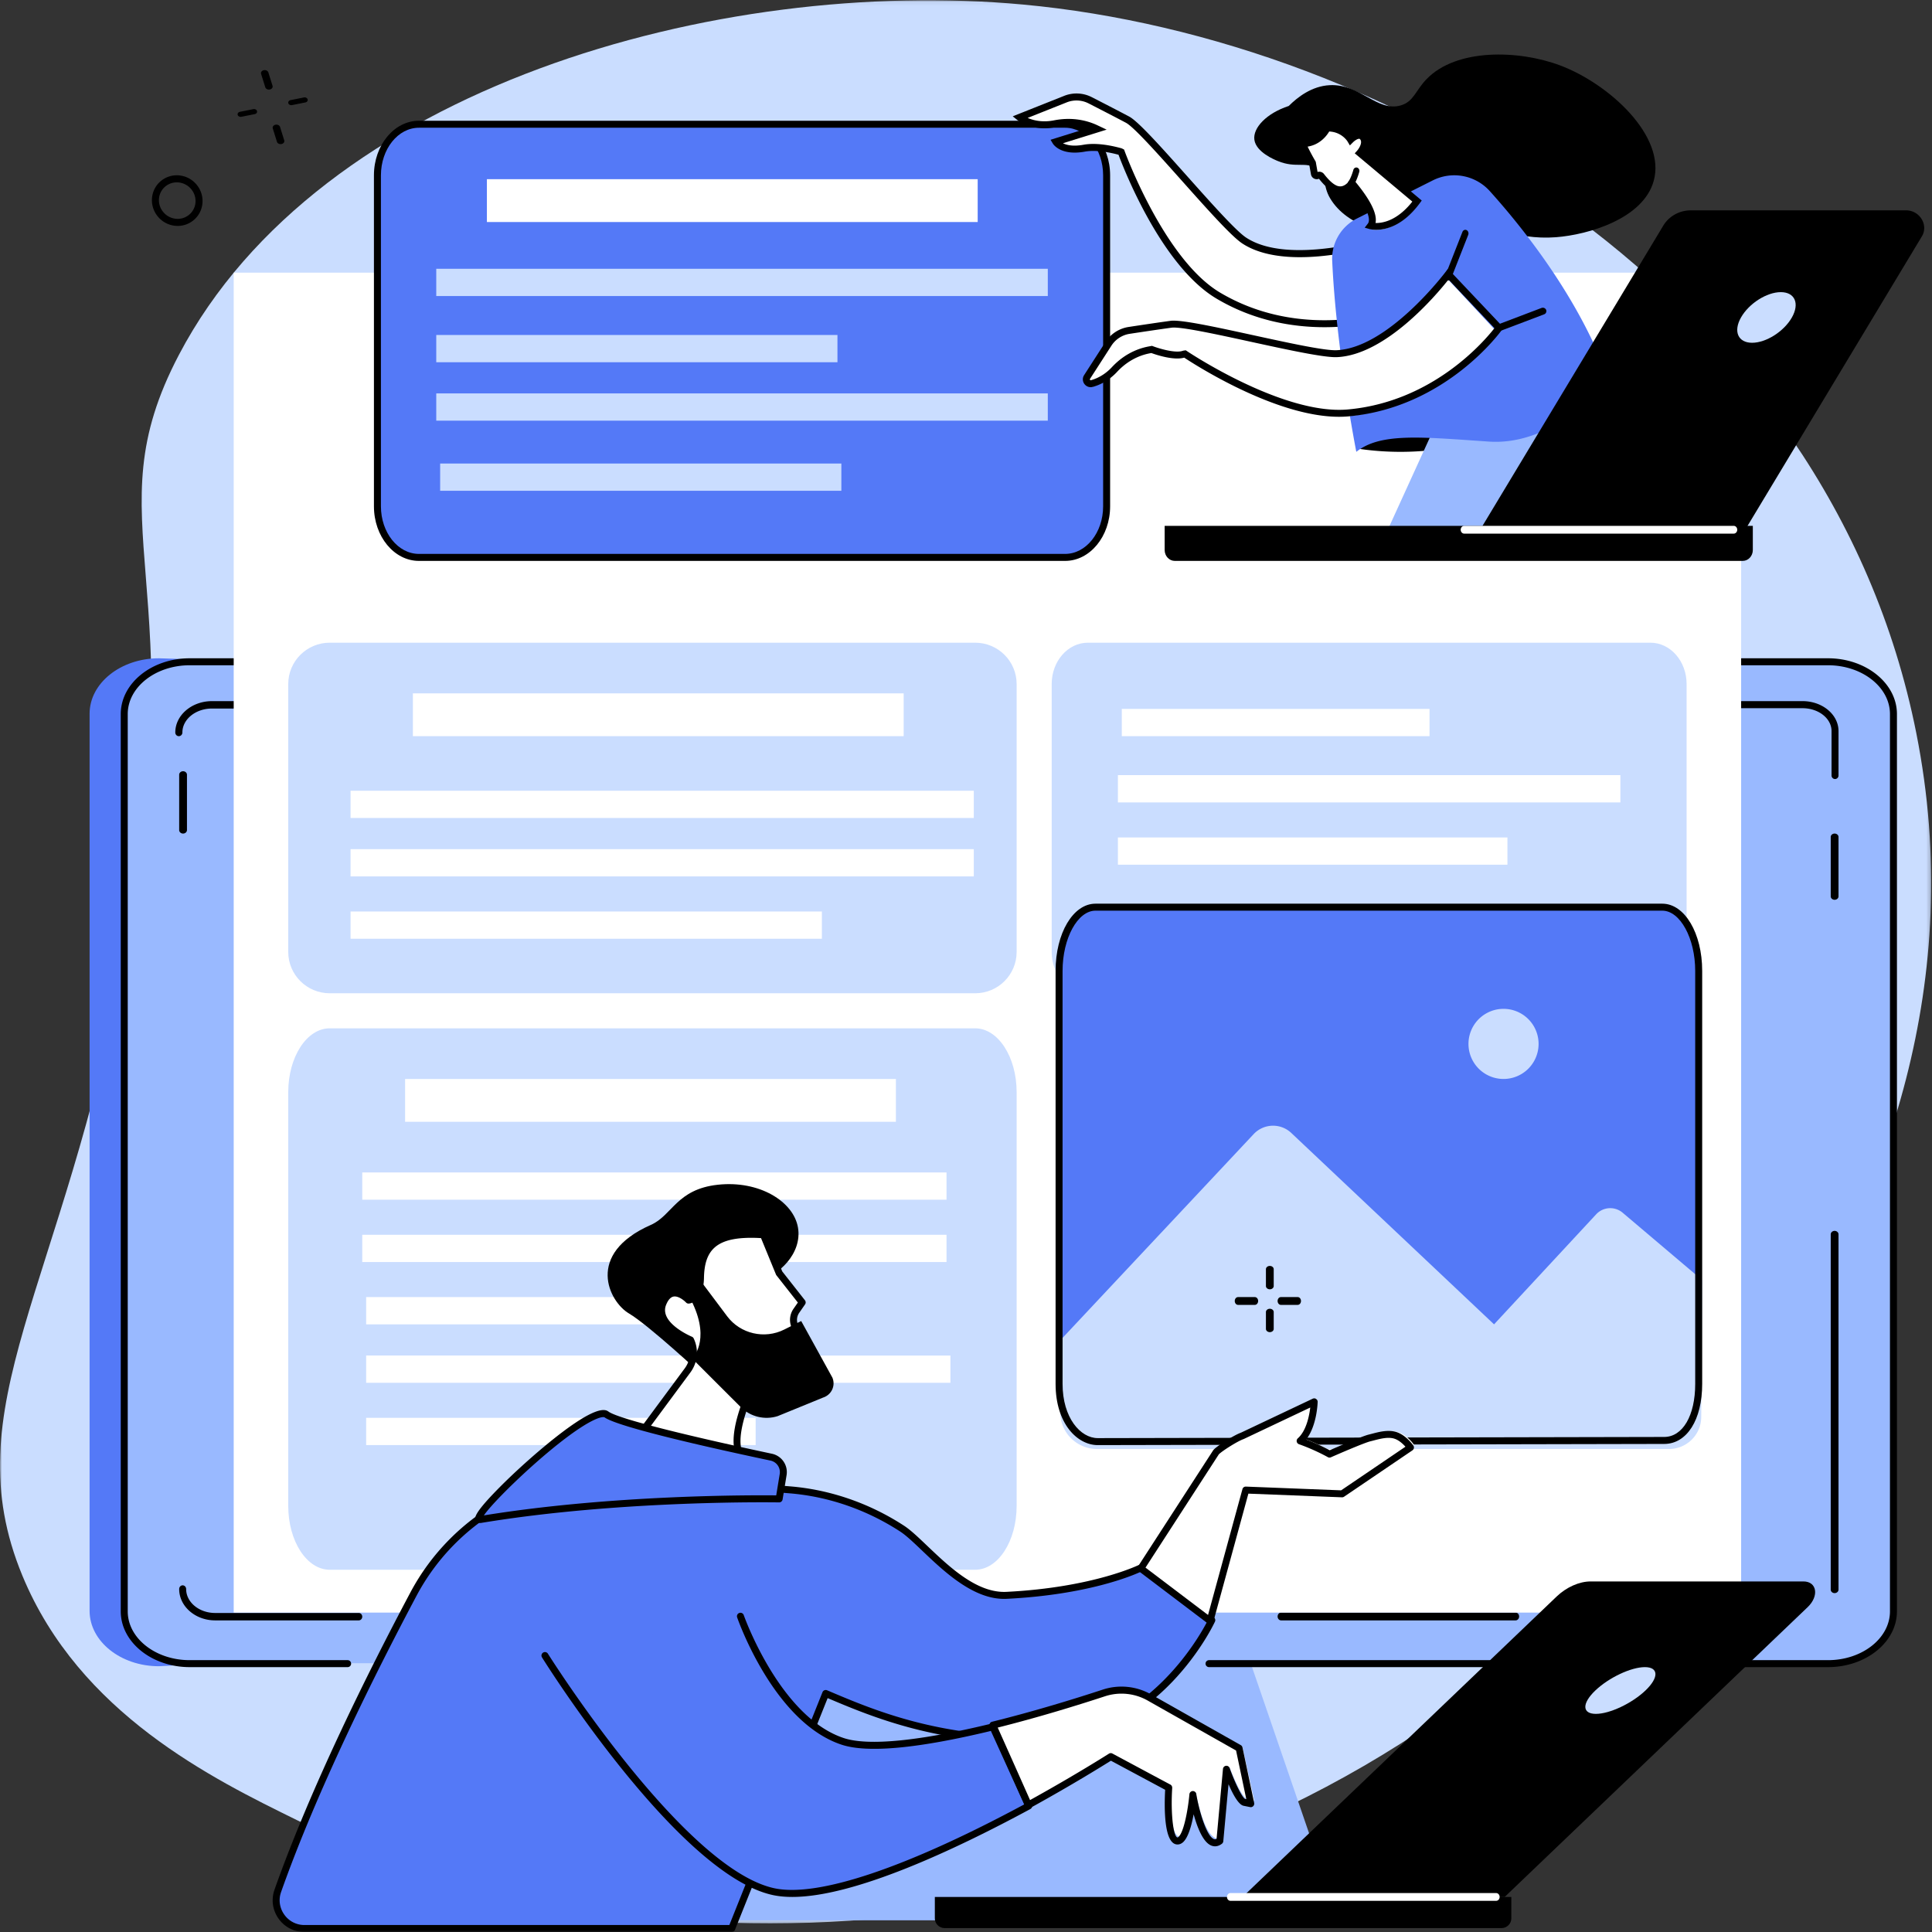
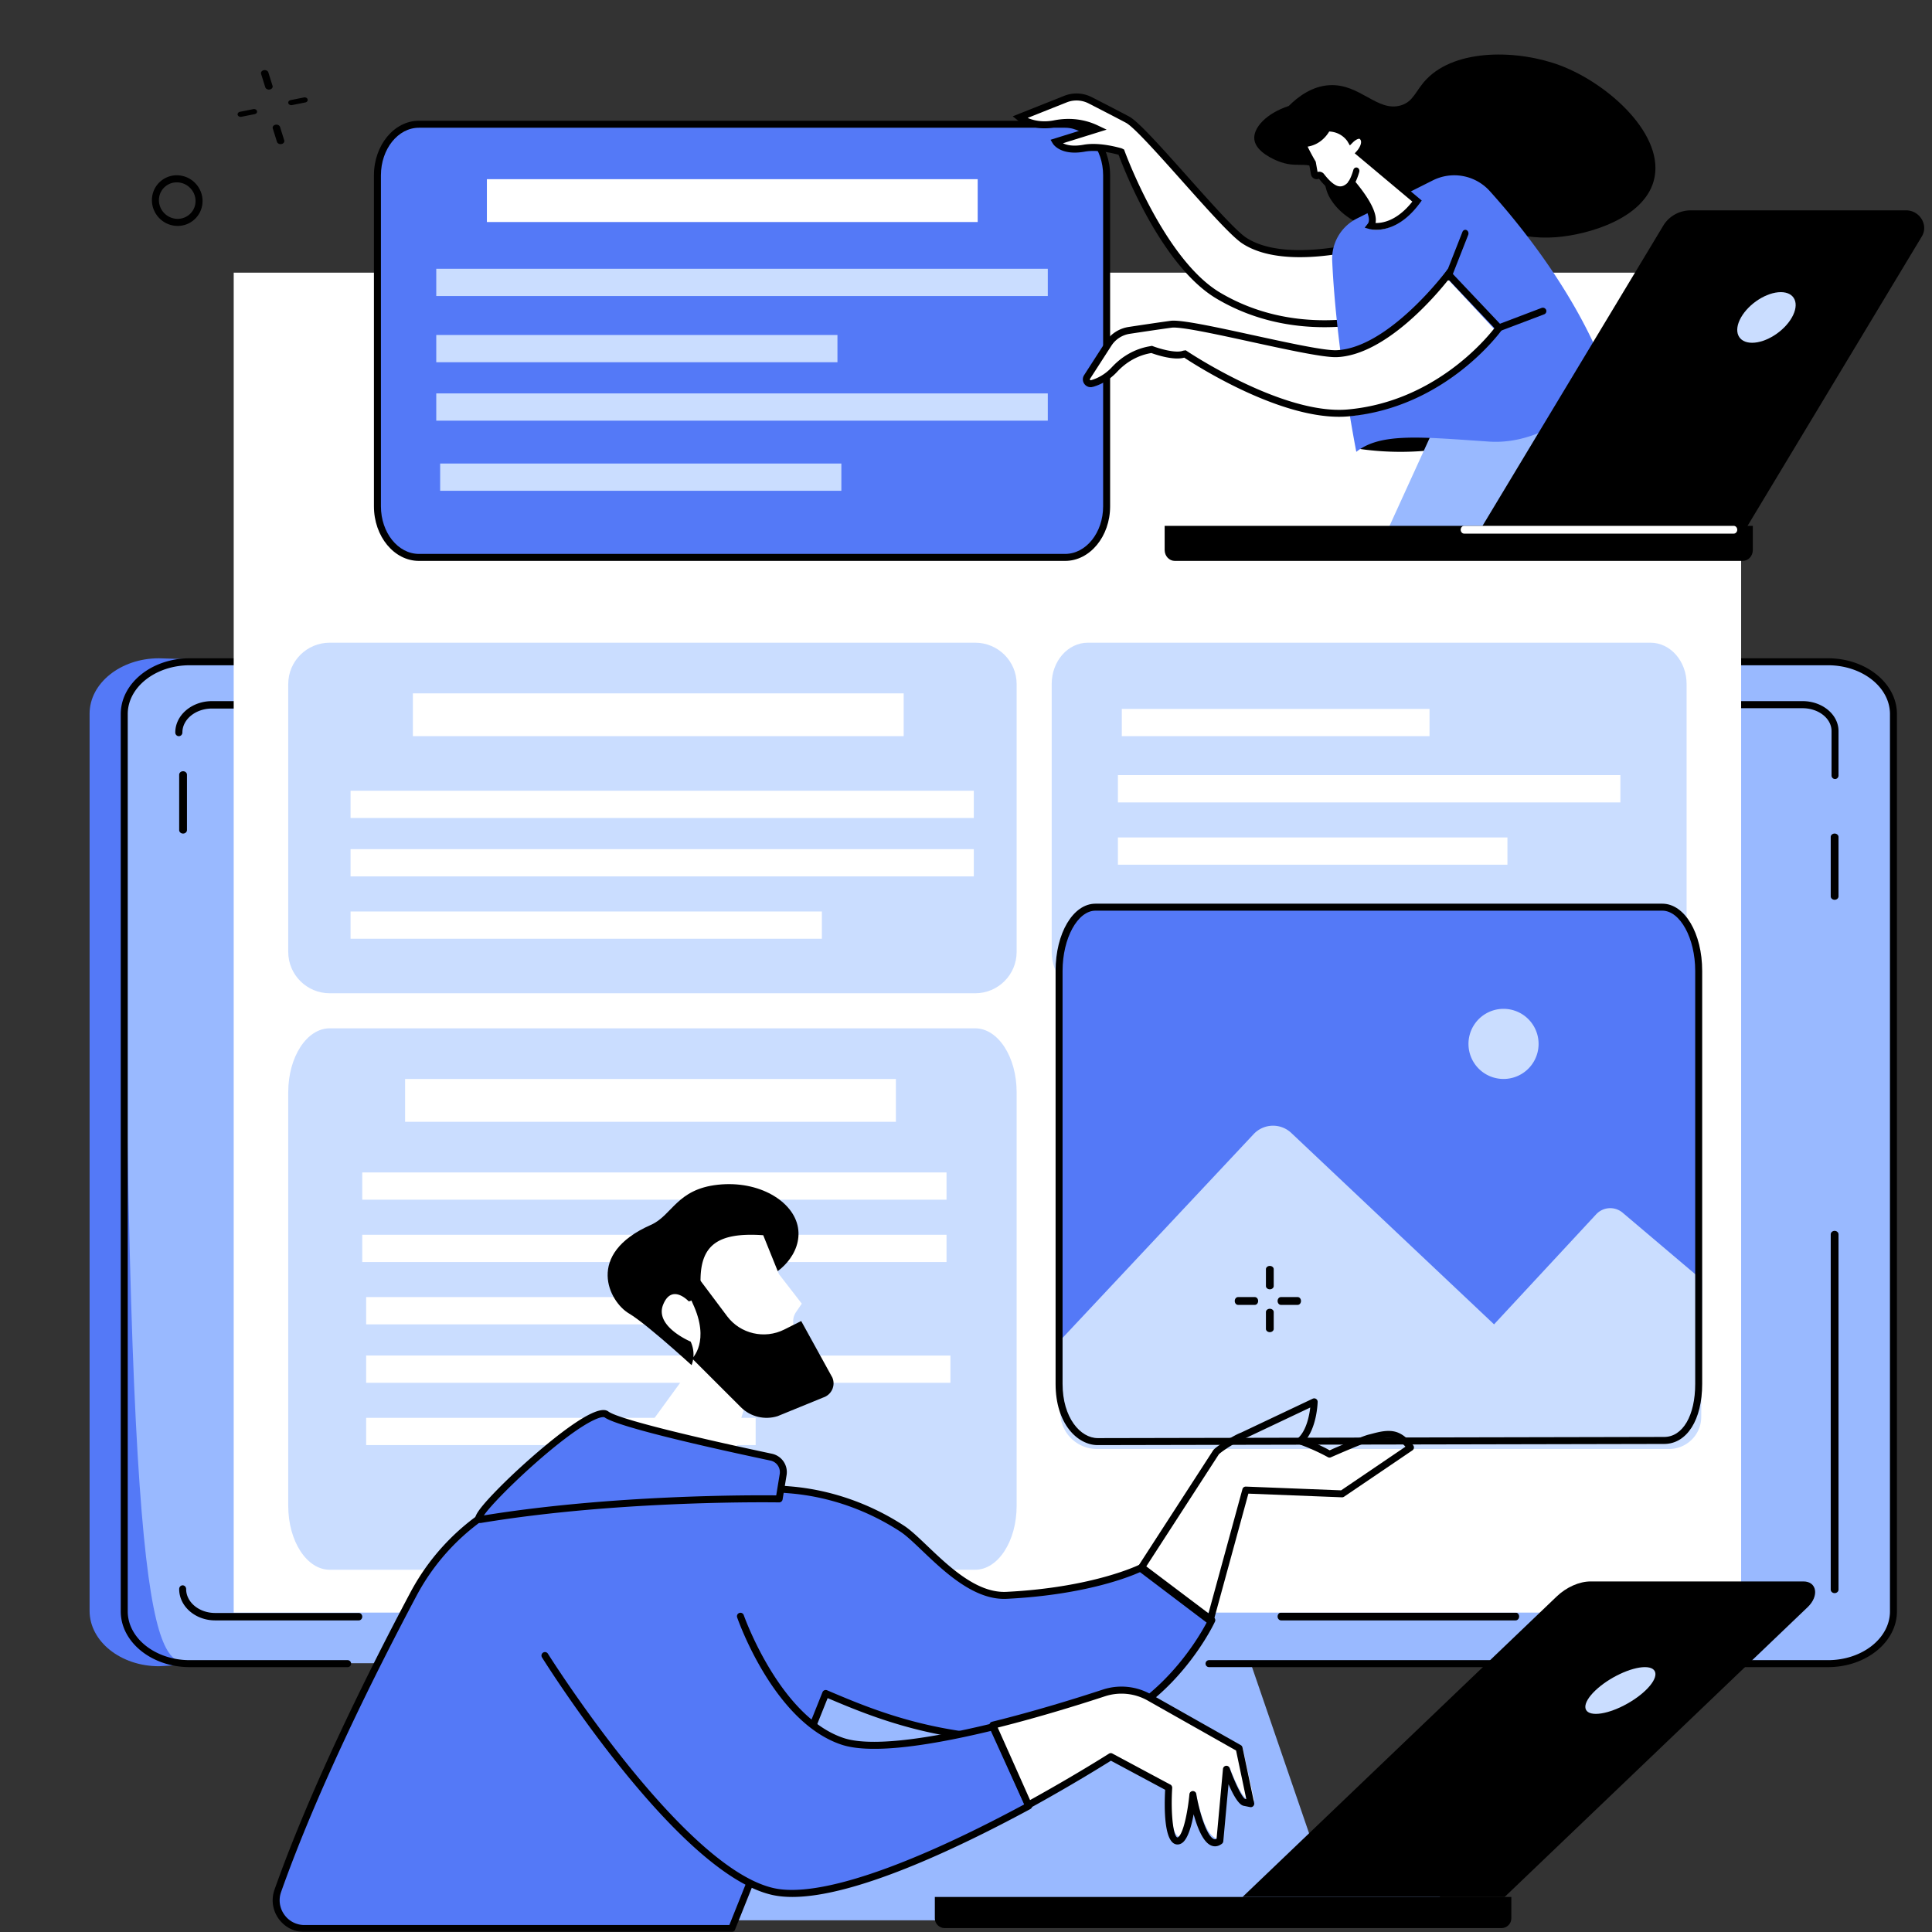
<svg xmlns="http://www.w3.org/2000/svg" xmlns:xlink="http://www.w3.org/1999/xlink" width="496" height="496">
  <rect width="100%" height="100%" fill="#333333" stroke="none" />
  <defs>
    <path id="a" d="M0 .067h495.786v493.726H0z" />
    <path id="c" d="M0 496h496V0H0z" />
  </defs>
  <g fill="none" fill-rule="evenodd">
    <mask id="b" fill="#fff">
      <use xlink:href="#a" />
    </mask>
-     <path fill="#CADDFF" d="M5.747 404.516c14.63 35.363 48.77 52.11 70.59 62.814 86.01 42.19 216.624 37.346 310.597-39.427 21.99-17.966 130.376-112.092 105.038-239.676C469.572 75.44 357.247 9.937 262.682 1.171 184.342-6.09 82.057 22.3 45.949 91.068c-22.705 43.243 4.621 57.002-13.904 155.01-16.033 84.83-44.19 115.182-26.297 158.438" mask="url(#b)" />
    <path fill="#5479F7" d="M453.534 181.738 40.801 169C30.985 169 23 175.383 23 183.23V413.54c0 7.846 7.985 14.23 17.8 14.23l149.134-8.076-19.146 55.862-20.26.128c-6.316 0-11.455 4.108-11.455 9.157 0 5.05 5.14 9.158 11.456 9.158l169.662-6.468c6.317 0-5.504-59.761-5.504-59.761S463.35 181.738 453.534 181.738" />
    <path fill="#99B9FF" d="M311.136 398H205.864L176 485h165z" />
-     <path fill="#99B9FF" d="M469.199 170H48.801C39.522 170 32 176.007 32 183.416v230.168C32 420.994 39.522 427 48.801 427h420.398c9.279 0 16.801-6.007 16.801-13.416V183.416c0-7.41-7.522-13.416-16.801-13.416M359.535 477h-201.07c-5.78 0-10.465 3.582-10.465 8s4.685 8 10.465 8h201.07c5.78 0 10.465-3.582 10.465-8s-4.685-8-10.465-8" />
+     <path fill="#99B9FF" d="M469.199 170H48.801C39.522 170 32 176.007 32 183.416C32 420.994 39.522 427 48.801 427h420.398c9.279 0 16.801-6.007 16.801-13.416V183.416c0-7.41-7.522-13.416-16.801-13.416M359.535 477h-201.07c-5.78 0-10.465 3.582-10.465 8s4.685 8 10.465 8h201.07c5.78 0 10.465-3.582 10.465-8s-4.685-8-10.465-8" />
    <path fill="#000" d="M344.1 494h-53.2c-.497 0-.9-.448-.9-1s.403-1 .9-1h53.2c.497 0 .9.448.9 1s-.403 1-.9 1M469.295 428H310.423a.896.896 0 1 1 0-1.791h158.872c8.774 0 15.912-5.622 15.912-12.532V183.323c0-6.91-7.138-12.531-15.912-12.531H48.705c-8.774 0-15.911 5.621-15.911 12.531v230.354c0 6.91 7.137 12.532 15.911 12.532h40.509a.896.896 0 1 1 0 1.791H48.705C38.942 428 31 421.574 31 413.677V183.323C31 175.426 38.942 169 48.705 169h420.59c9.763 0 17.705 6.426 17.705 14.323v230.354c0 7.897-7.942 14.323-17.705 14.323" />
    <path fill="#000" d="M471 409c-.552 0-1-.403-1-.9v-91.2c0-.497.448-.9 1-.9s1 .403 1 .9v91.2c0 .497-.448.9-1 .9M389.106 416h-60.212c-.494 0-.894-.448-.894-1s.4-1 .894-1h60.212c.494 0 .894.448.894 1s-.4 1-.894 1M92.106 416H55.223c-5.085 0-9.223-3.61-9.223-8.048 0-.526.4-.952.894-.952s.894.426.894.952c0 3.388 3.335 6.144 7.435 6.144h36.883c.494 0 .894.426.894.952s-.4.952-.894.952M47 214c-.552 0-1-.402-1-.898v-14.204c0-.496.448-.898 1-.898s1 .402 1 .898v14.204c0 .496-.448.898-1 .898M45.913 189c-.504 0-.913-.426-.913-.952 0-4.438 4.225-8.048 9.418-8.048h24.67c.503 0 .912.426.912.952s-.409.952-.912.952h-24.67c-4.186 0-7.593 2.757-7.593 6.144 0 .526-.408.952-.912.952M471.105 200a.902.902 0 0 1-.895-.91v-11.406c0-3.234-3.339-5.866-7.443-5.866h-24.872a.902.902 0 0 1-.895-.91c0-.501.4-.908.895-.908h24.872c5.09 0 9.233 3.447 9.233 7.684v11.407c0 .502-.4.909-.895.909M471 231c-.552 0-1-.391-1-.873v-15.254c0-.482.448-.873 1-.873s1 .391 1 .873v15.254c0 .482-.448.873-1 .873" />
    <mask id="d" fill="#fff">
      <use xlink:href="#c" />
    </mask>
    <path fill="#FFF" d="M60 414h387V70H60z" mask="url(#d)" />
    <path fill="#CADDFF" d="M250.353 165H84.646C78.766 165 74 169.75 74 175.612v68.776C74 250.248 78.767 255 84.646 255h165.707c5.88 0 10.647-4.751 10.647-10.612v-68.776c0-5.861-4.767-10.612-10.647-10.612" mask="url(#d)" />
    <path fill="#FFF" d="M106 189h126v-11H106zM90 210h160v-7H90zM90 225h160v-7H90zM90 241h121v-7H90z" mask="url(#d)" />
    <path fill="#CADDFF" d="M423.72 165H279.28c-5.125 0-9.28 4.75-9.28 10.612v68.776c0 5.86 4.155 10.612 9.28 10.612h144.44c5.125 0 9.28-4.751 9.28-10.612v-68.776c0-5.861-4.155-10.612-9.28-10.612" mask="url(#d)" />
    <path fill="#FFF" d="M287 206h129v-7H287zM288 189h79v-7h-79zM287 222h100v-7H287z" mask="url(#d)" />
    <path fill="#CADDFF" d="M287 238h129v-7H287zM250.353 264H84.646C78.766 264 74 271.337 74 280.39v106.22c0 9.052 4.767 16.39 10.646 16.39h165.707c5.88 0 10.647-7.338 10.647-16.39V280.39c0-9.053-4.767-16.39-10.647-16.39" mask="url(#d)" />
    <path fill="#FFF" d="M104 288h126v-11H104zM93 308h150v-7H93zM93 324h150v-7H93zM94 340h104v-7H94zM94 355h150v-7H94zM94 371h100v-7H94z" mask="url(#d)" />
    <path fill="#5479F7" d="M426.663 233H281.337c-5.156 0-9.337 7.313-9.337 16.335v105.872c0 9.022 4.766 14.793 9.923 14.793l145.218-.299c5.157 0 8.859-5.472 8.859-14.494V249.335c0-9.022-4.18-16.335-9.337-16.335" mask="url(#d)" />
    <path fill="#CADDFF" d="m271 345.382 50.856-54.231a6.822 6.822 0 0 1 9.651-.293l52.06 49.14 26.22-28.255a4.926 4.926 0 0 1 6.79-.407L437 328.633l-.243 35.178c-.032 4.531-3.728 8.189-8.277 8.189H281.663c-4.988 0-9.122-3.851-9.458-8.81L271 345.383ZM395 268a9 9 0 1 1-18 0 9 9 0 0 1 18 0" mask="url(#d)" />
    <path fill="#000" d="M281.245 233.793c-4.583 0-8.453 7.082-8.453 15.463v106.032c0 8.713 4.596 13.919 9.04 13.919l145.4-.3c4.772 0 7.976-5.472 7.976-13.619V249.256c0-8.381-3.87-15.463-8.453-15.463h-145.51ZM281.833 371c-5.252 0-10.833-5.506-10.833-15.712V249.256c0-9.676 4.5-17.256 10.245-17.256h145.51C432.5 232 437 239.58 437 249.256v106.032c0 9.219-3.924 15.413-9.766 15.413l-145.4.299Z" mask="url(#d)" />
    <path fill="#5479F7" d="M273.353 32H107.646C101.766 32 97 37.86 97 45.088v84.824C97 137.14 101.767 143 107.646 143h165.707c5.88 0 10.647-5.86 10.647-13.088V45.088C284 37.859 279.233 32 273.353 32" mask="url(#d)" />
    <path fill="#000" d="M107.555 32.795c-5.382 0-9.76 5.48-9.76 12.215v84.98c0 6.735 4.378 12.215 9.76 12.215h165.89c5.382 0 9.76-5.48 9.76-12.215V45.01c0-6.736-4.378-12.215-9.76-12.215h-165.89ZM273.445 144h-165.89C101.184 144 96 137.716 96 129.99V45.01C96 37.284 101.184 31 107.555 31h165.89C279.816 31 285 37.284 285 45.01v84.98c0 7.726-5.184 14.01-11.555 14.01Z" mask="url(#d)" />
    <path fill="#FFF" d="M125 57h126V46H125z" mask="url(#d)" />
    <path fill="#CADDFF" d="M112 76h157v-7H112zM112 93h103v-7H112zM113 126h103v-7H113zM112 108h157v-7H112z" mask="url(#d)" />
    <path fill="#000" d="M341.469 50.892c4.496 7.6 15.048 9.097 17.415 9.36 9.618 1.067 16.718-3.516 18.639-4.85 3.33 2.03 11.402 6.3 21.937 5.5 8.33-.633 22.362-4.751 25.08-14.401 3.255-11.552-11.415-24.965-24-29.702-10.555-3.973-26.644-4.48-34.346 3.561-2.83 2.955-3.266 5.746-6.607 6.71-5.997 1.733-10.406-5.578-18.178-5.206-4.661.222-8.301 3.102-10.55 5.34-5.737 1.879-9.252 5.652-8.824 8.686.447 3.162 5.112 5.079 6.022 5.453 4.724 1.941 7.231-.018 10.03 2.015 2.48 1.803 1.475 4.31 3.382 7.534" mask="url(#d)" />
    <path fill="#FFF" d="M353.6 61.694s-23.619 7.539-35.1 0c-5.399-3.545-25.496-28.578-29.853-30.893-2.65-1.407-6.768-3.521-9.588-4.962a7.668 7.668 0 0 0-6.322-.296L261 30.207s3.417 2.74 8.983 1.644c3.588-.707 7.305-.345 10.61 1.22l.226.106-10.543 3.278s1.596 2.66 7.248 1.638c2.985-.54 6.58.131 9.309.884l.192.1s10.08 27.96 24.863 36.711c21.51 12.733 44.112 4.73 44.112 4.73l-2.4-18.824Z" mask="url(#d)" />
    <path fill="#000" d="M280.678 36.955c2.568 0 5.232.561 7.228 1.113l.176.07.504.262.119.33c.1.278 10.17 27.876 24.541 36.397 18.898 11.203 38.871 6.07 42.786 4.893l-2.177-17.106c-4.771 1.387-24.444 6.48-34.931-.416-2.788-1.834-8.921-8.711-15.415-15.993-6.09-6.83-12.389-13.893-14.446-14.987-2.798-1.488-7.215-3.756-9.6-4.976a6.783 6.783 0 0 0-5.598-.263l-10.035 3.994c1.4.609 3.725 1.225 6.768.624 3.91-.772 7.782-.324 11.197 1.293l2.309 1.093-11.21 3.49c.929.473 2.567.88 5.28.39.804-.146 1.65-.208 2.504-.208M340.024 84c-8.076 0-18.023-1.593-27.693-7.326-14.152-8.39-23.848-33.38-25.174-36.946-2.465-.661-5.877-1.3-8.664-.796-6.204 1.124-8.12-1.937-8.198-2.068l-.588-.98 9.233-2.876c-2.52-.767-5.243-.89-7.995-.348-5.921 1.167-9.589-1.709-9.742-1.832L260 29.862l13.201-5.253a8.573 8.573 0 0 1 7.08.332c2.389 1.222 6.817 3.495 9.626 4.99 2.34 1.245 8.462 8.11 14.943 15.378 6.13 6.874 12.47 13.982 15.06 15.686 11.02 7.248 34.196-.03 34.429-.105l1.028-.328L358 81.254l-.682.242c-.128.046-7.268 2.504-17.294 2.504M398 105.437s-20.458 13.902-49 9.809c0 0 3.858-7.459 10.453-10.135 6.596-2.677 38.547.326 38.547.326" mask="url(#d)" />
    <path fill="#99B9FF" d="M426 141c-1.28-31.419-19.362-43-19.362-43l-37.265 9.31L354 141h72Z" mask="url(#d)" />
    <path fill="#5479F7" d="m348.35 56.104 19.495-9.795a12.265 12.265 0 0 1 14.633 2.758c8.505 9.445 23.156 27.702 30.522 48.487 0 0-13.245 16.997-30.76 15.813-17.516-1.184-27.84-2.317-34.034 2.633 0 0-5.153-26.059-6.194-49.074a11.535 11.535 0 0 1 6.338-10.822" mask="url(#d)" />
    <path fill="#FFF" d="M348.99 39.592c.03-.036 2.047-2.338.94-4.024-1.114-1.7-3.319.55-3.319.55s-1.87-3.23-6.137-3.115c0 0-1.822 4.13-6.474 4.109 0 0 1.062 2.417 2.631 5.1l.507 2.888c.077.435.566.66.947.436a.657.657 0 0 1 .856.172c1.15 1.51 2.399 2.774 3.624 3.322 1.714.767 3.25-.022 4.404-1.494 2.719 3.29 6.735 8.886 4.862 11.306 0 0 6.12 1.768 12.169-6.533l-15.01-12.717Z" mask="url(#d)" />
    <path fill="#000" d="M353.135 57.251c1.764.046 5.528-.528 9.452-5.495l-14.784-12.394.602-.668c.406-.46 1.43-1.964.845-2.846-.134-.203-.234-.213-.287-.218-.429-.038-1.197.488-1.595.887l-.818.817-.583-.993c-.06-.1-1.5-2.437-4.722-2.583-.625 1.06-2.333 3.372-5.541 3.884a54.22 54.22 0 0 0 2.004 3.736l.08.136.467 2.633a1.546 1.546 0 0 1 1.659.536c1.192 1.546 2.273 2.54 3.214 2.957 1.137.504 2.234.103 3.259-1.19l.68-.86.703.841c4.06 4.86 5.857 8.487 5.365 10.82m.193 1.749c-1.008 0-1.637-.17-1.718-.193l-1.252-.357.797-1.02c.987-1.262-.583-4.71-4.11-9.1-1.393 1.282-3.042 1.616-4.643.909-1.197-.53-2.434-1.624-3.78-3.341a1.53 1.53 0 0 1-1.202-.028 1.495 1.495 0 0 1-.855-1.095l-.47-2.65a54.12 54.12 0 0 1-2.548-4.906L333 35.985l1.364.006h.03c3.916 0 5.491-3.43 5.507-3.466l.226-.507.562-.015c3.28-.083 5.264 1.58 6.192 2.633.58-.41 1.408-.828 2.253-.75.456.044 1.104.254 1.601 1.003 1.015 1.53.177 3.287-.459 4.249L365 51.48l-.484.657c-4.368 5.93-8.822 6.861-11.188 6.862" mask="url(#d)" />
    <path fill="#000" d="M346.793 48a.753.753 0 0 1-.51-.203.915.915 0 0 1-.096-1.215c.575-.742 1.103-2.39 1.257-2.962.124-.457.564-.719.985-.585.421.134.662.613.539 1.07-.066.246-.673 2.435-1.567 3.588a.768.768 0 0 1-.608.307" mask="url(#d)" />
    <path fill="#FFF" d="M371.075 71s-14.687 19.968-28.366 20.57c-6.43.282-37.281-8.286-42.154-7.614-2.963.41-7.523 1.104-10.643 1.586a7.638 7.638 0 0 0-5.283 3.464l-5.45 8.597c-.549.866.25 1.976 1.233 1.698 1.608-.454 3.753-1.453 5.753-3.642 2.38-2.605 5.473-4.445 8.934-5.089l.517-.096s5.6 2.177 8.245 1.19l.214-.032s24.464 16.818 41.518 15.267C370.406 104.642 384 84.892 384 84.892L371.075 71Z" mask="url(#d)" />
    <path fill="#000" d="m304.42 89.93.29.197c.244.165 24.622 16.49 41.302 14.995 21.912-1.96 35.167-17.668 37.663-20.883l-11.8-12.474c-3.068 3.88-16.08 19.38-28.652 19.923-3.338.13-12.363-1.822-21.914-3.903-8.959-1.954-18.225-3.976-20.537-3.658-2.932.397-7.45 1.073-10.724 1.57a6.814 6.814 0 0 0-4.708 3.036l-5.499 8.53c-.072.113-.033.208.012.27.09.119.194.09.229.08 1.392-.387 3.456-1.284 5.385-3.359 2.624-2.824 5.914-4.664 9.513-5.322l.773-.14.238.09c1.484.566 5.759 1.88 7.68 1.175l.186-.046.563-.08ZM343.758 107c-16.163 0-36.761-13.217-39.735-15.184-2.712.781-7.243-.747-8.44-1.184l-.276.05c-3.211.588-6.155 2.24-8.513 4.777-2.215 2.383-4.608 3.418-6.225 3.868a2.018 2.018 0 0 1-2.162-.733 1.984 1.984 0 0 1-.085-2.287l5.499-8.53a8.617 8.617 0 0 1 5.953-3.839c3.28-.498 7.81-1.176 10.753-1.575 2.638-.355 11.638 1.606 21.17 3.683 9.017 1.965 18.337 4.003 21.447 3.863 13.22-.57 27.79-19.855 27.937-20.05l.643-.859L386 84.09l-.413.59c-.14.2-14.247 19.965-39.413 22.216-.79.07-1.6.104-2.416.104Z" mask="url(#d)" />
    <path fill="#000" d="M371.813 72a.727.727 0 0 1-.332-.081c-.41-.21-.593-.759-.41-1.226l4.374-11.145c.184-.467.665-.676 1.074-.467.41.21.593.759.41 1.226l-4.374 11.145c-.135.344-.432.548-.742.548M384.914 85a.913.913 0 0 1-.85-.556.868.868 0 0 1 .514-1.14l11.173-4.242c.47-.178 1 .043 1.185.494a.868.868 0 0 1-.514 1.14l-11.174 4.243a.943.943 0 0 1-.334.061M448.047 136H380l47.016-78.08c1.47-2.44 4.15-3.92 7.103-3.92h55.224c3.508 0 5.805 3.778 4.06 6.677L448.046 136Z" mask="url(#d)" />
    <path fill="#CADDFF" d="M460.032 81.5c-2.034 3.59-6.608 6.5-10.215 6.5s-4.883-2.91-2.849-6.5 6.608-6.5 10.215-6.5 4.883 2.91 2.849 6.5" mask="url(#d)" />
    <path fill="#000" d="M447.404 144H301.596c-1.434 0-2.596-1.254-2.596-2.801V135h151v6.199c0 1.547-1.162 2.801-2.596 2.801" mask="url(#d)" />
    <path fill="#FFF" d="M445.103 137h-69.206c-.496 0-.897-.448-.897-1s.401-1 .897-1h69.206c.495 0 .897.448.897 1s-.402 1-.897 1" mask="url(#d)" />
    <path fill="#000" d="M386.292 487H319l80.637-77.129c2.52-2.41 5.818-3.871 8.738-3.871h54.612c3.469 0 4.088 3.732 1.095 6.596L386.292 487Z" mask="url(#d)" />
    <path fill="#CADDFF" d="M422.435 434c-3.476 3.314-9.174 6-12.728 6-3.553 0-3.617-2.686-.142-6s9.174-6 12.727-6c3.554 0 3.618 2.686.143 6" mask="url(#d)" />
    <path fill="#000" d="M385.456 495H242.544c-1.405 0-2.544-1.115-2.544-2.49V487h148v5.51c0 1.375-1.139 2.49-2.544 2.49" mask="url(#d)" />
-     <path fill="#FFF" d="M384.104 488h-68.208c-.495 0-.896-.448-.896-1s.401-1 .896-1h68.208c.495 0 .896.448.896 1s-.401 1-.896 1" mask="url(#d)" />
    <path fill="#000" d="M180.298 353s-13.786-12.826-18.844-15.81c-5.06-2.985-11.36-15.226 5.64-22.723 5.51-2.43 6.594-9.163 17.205-10.312 10.61-1.15 19.424 4.27 20.566 11.002 1.142 6.732-5.202 12.564-9.945 13.343-4.743.779-14.622 24.5-14.622 24.5" mask="url(#d)" />
    <path fill="#FFF" d="m204.36 336.858 1.484-2.17-5.875-7.596-4.028-9.977c-11.382-.78-15.944 2.362-16.093 11.184-.096 5.656-3.043 5.79-3.043 5.79s-4.328-4.706-6.566.877c-2.24 5.583 7.067 9.462 7.067 9.462a7.824 7.824 0 0 1-.755 7.917L160 375.071s31.035 8.303 31.362 3.356c.092-1.402-.38-2.599-1.103-3.595-3.578-4.923 2.885-18.234 2.885-18.234l10.36-4.228c1.899-.775 2.908-2.877 2.337-4.864l-2.049-7.122a4.195 4.195 0 0 1 .567-3.526" mask="url(#d)" />
-     <path fill="#000" d="M161.404 373.746c10.34 2.643 26.343 5.838 28.956 3.973.136-.097.14-.152.143-.185.069-1.034-.246-2.031-.936-2.966-3.87-5.24 2.541-18.383 2.816-18.94a.896.896 0 0 1 .47-.434l10.404-4.178a3.08 3.08 0 0 0 1.823-3.731l-2.058-7.037a4.96 4.96 0 0 1 .693-4.242l1.116-1.604-5.495-6.99a.885.885 0 0 1-.123-.213l-3.834-9.34c-5.947-.342-9.759.446-11.969 2.465-1.766 1.612-2.617 4.074-2.68 7.747-.11 6.354-3.758 6.59-3.913 6.597a.883.883 0 0 1-.698-.284c-.47-.498-1.963-1.746-3.194-1.52-.754.14-1.397.852-1.912 2.115-1.888 4.63 6.525 8.156 6.61 8.191a.897.897 0 0 1 .468.443 8.503 8.503 0 0 1-.847 8.734l-15.84 21.399ZM186.97 380c-8.532 0-25.044-4.267-27.303-4.861a.894.894 0 0 1-.616-.566.886.886 0 0 1 .124-.825l16.624-22.458a6.732 6.732 0 0 0 .803-6.617c-1.769-.794-9.571-4.676-7.252-10.364.76-1.867 1.856-2.944 3.254-3.2 1.888-.344 3.67 1 4.438 1.686.592-.258 1.833-1.217 1.894-4.754.07-4.138 1.137-7.092 3.26-9.03 2.666-2.435 7.07-3.356 13.862-2.897.342.022.64.237.77.552l3.998 9.745 5.825 7.41a.889.889 0 0 1 .03 1.056l-1.49 2.144a3.191 3.191 0 0 0-.446 2.729l2.057 7.037a4.856 4.856 0 0 1-2.872 5.883l-10.084 4.049c-1.801 3.762-5.44 13.263-2.833 16.794.948 1.283 1.378 2.675 1.28 4.139-.029.424-.206 1.03-.886 1.516-.827.59-2.407.832-4.437.832Z" mask="url(#d)" />
    <path fill="#000" d="m178.686 327.264 7.991 10.654c3.39 4.518 9.596 5.96 14.675 3.409l4.34-2.18 8.017 14.55c.859 2.07-.254 4.422-2.415 5.104l-11.654 4.764c-3.33 1.05-6.977.166-9.433-2.287l-12.529-12.516s4.75-4.344.163-14.13c-4.588-9.785.845-7.368.845-7.368" mask="url(#d)" />
    <path fill="#5479F7" d="m311 415.98-17.94-13.52s-11.702 6.006-34.683 7.157c-11.056.554-21.1-13.377-26.806-17.09-8.637-5.622-18.496-9.097-28.775-9.942l-41.3-3.391c-22.823-1.875-44.58 9.979-55.308 30.16-11.471 21.579-25.69 50.36-34.764 75.97-1.673 4.72 1.814 9.676 6.835 9.676h109.595l24.114-60.227c12.013 5.103 28.666 12.167 54.78 11.824C297.048 446.2 311 415.98 311 415.98" mask="url(#d)" />
    <path fill="#000" d="M156.732 379.792c-20.771 0-39.975 11.395-49.82 29.932-10.727 20.2-25.462 49.778-34.74 75.984a6.305 6.305 0 0 0 .805 5.819 6.284 6.284 0 0 0 5.19 2.68h109.078l23.909-59.77a.898.898 0 0 1 1.185-.492c12.026 5.112 28.477 12.117 54.463 11.773 26.954-.354 40.928-25.169 43.165-29.51l-16.923-12.765c-2.519 1.17-14.019 5.99-34.564 7.02-8.32.435-16.047-6.944-21.687-12.32-2.217-2.113-4.132-3.94-5.676-4.945-8.6-5.602-18.414-8.997-28.382-9.817l-41.335-3.397a57.045 57.045 0 0 0-4.668-.192M187.854 496H78.167c-2.682 0-5.108-1.253-6.656-3.438-1.554-2.195-1.93-4.911-1.031-7.451 9.314-26.31 24.09-55.974 34.846-76.227 10.915-20.551 32.985-32.592 56.222-30.687l41.334 3.398c10.265.844 20.368 4.338 29.216 10.102 1.683 1.097 3.653 2.975 5.935 5.15 5.704 5.437 12.804 12.2 20.357 11.826 22.5-1.128 34.232-7.013 34.347-7.072a.901.901 0 0 1 .952.081l17.954 13.544c.337.255.451.708.275 1.091-.145.314-3.638 7.791-10.94 15.43-6.761 7.075-18.176 15.554-34.152 15.763-25.733.342-42.247-6.42-54.345-11.557l-23.794 59.483a.898.898 0 0 1-.833.564" mask="url(#d)" />
    <path fill="#5479F7" d="M216.307 447.067C199.292 441.436 190.1 415 190.1 415L140 425.085s34.724 55.391 58.655 60.463c14.915 3.16 44.88-10.904 65.345-21.95a6150.23 6150.23 0 0 0-9.194-20.24c-14.961 3.635-30.772 6.266-38.499 3.71" mask="url(#d)" />
    <path fill="#000" d="M203.406 487c-1.779 0-3.434-.151-4.942-.471-24.066-5.107-57.899-58.76-59.327-61.041a.896.896 0 0 1 1.517-.953c.346.553 34.855 55.29 58.18 60.24 11.153 2.368 33.9-5.276 64.11-21.53a6055.805 6055.805 0 0 0-8.557-18.862c-18.828 4.53-31.725 5.718-38.337 3.526-17.265-5.721-26.434-31.618-26.816-32.718a.897.897 0 0 1 1.692-.589c.09.261 9.263 26.163 25.687 31.606 6.284 2.083 19.448.788 38.07-3.74a.898.898 0 0 1 1.026.498c2.78 6.086 6.544 14.4 9.211 20.301a.897.897 0 0 1-.39 1.159C244.848 475.063 219.233 487 203.406 487" mask="url(#d)" />
    <path fill="#FFF" d="m318.973 448.465-23.32-12.637a15.206 15.206 0 0 0-11.788-1.129c-6.502 2.046-17.437 5.32-28.865 8.029 2.816 6.006 6.607 14.17 9.246 19.859 12.44-6.553 21.391-12.024 21.391-12.024l15.055 7.733s-.839 12.89 2.151 13.243c2.99.355 4.113-11.537 4.113-11.537s2.57 14.762 7.01 11.537l1.703-17.83s2.948 7.897 4.64 8.223l1.691.327-3.027-13.794Z" mask="url(#d)" />
    <path fill="#000" d="M306.243 459.816c.431 0 .802.317.875.753.724 4.331 2.6 10.781 4.504 11.558.165.067.387.114.705-.037l1.642-17.945a.897.897 0 0 1 .772-.813c.41-.057.806.19.948.587 1.418 3.961 3.23 7.586 3.959 7.915l.313.063-2.625-12.486-22.698-12.834a13.641 13.641 0 0 0-10.947-1.095c-6.7 2.199-16.832 5.349-27.548 8.039 2.566 5.72 5.832 13.054 8.3 18.608 11.7-6.465 20.17-11.857 20.256-11.912a.878.878 0 0 1 .886-.033l14.88 7.977c.31.166.495.501.473.857-.437 7.007.365 12.583 1.346 12.704.026.003.095.011.24-.108 1.448-1.189 2.506-7.364 2.833-10.977a.896.896 0 0 1 .851-.82l.035-.001M311.93 474c-.375 0-.704-.086-.97-.195-2.12-.864-3.603-4.703-4.516-8.03-.535 2.889-1.42 6.11-2.805 7.247-.603.495-1.185.543-1.57.496-3.27-.404-3.186-9.516-2.94-14.029l-13.924-7.464c-1.932 1.216-10.097 6.297-20.757 12.157a.872.872 0 0 1-.706.06.893.893 0 0 1-.526-.483 6190.243 6190.243 0 0 0-9.137-20.48.92.92 0 0 1 .01-.771.894.894 0 0 1 .589-.484c11.047-2.733 21.578-6.002 28.467-8.264a15.4 15.4 0 0 1 12.355 1.235l23.05 13.034a.904.904 0 0 1 .438.602l2.991 14.228a.915.915 0 0 1-.235.823.888.888 0 0 1-.806.253l-1.672-.337c-1.283-.258-2.72-2.88-3.87-5.542l-1.342 14.648a.908.908 0 0 1-.354.641c-.648.492-1.253.655-1.77.655" mask="url(#d)" />
    <path fill="#5479F7" d="m199.929 384.746 1.018-6.18c.34-2.065-1-4.03-3.046-4.46-10.205-2.152-38.488-8.28-42.17-10.876-4.504-3.175-37.123 27.56-32.233 26.754 36.413-6.002 76.43-5.238 76.43-5.238" mask="url(#d)" />
    <path fill="#000" d="M154.858 363.815c-.29 0-.79.079-1.616.41-8.007 3.216-26 20.329-29.013 24.82 33.154-5.368 69.333-5.205 75.048-5.14l.896-5.462a3.03 3.03 0 0 0-2.358-3.467c-14.35-3.038-38.966-8.52-42.603-11.095-.007-.005-.1-.066-.354-.066M123.246 391c-.748 0-1.04-.5-1.117-.67-.27-.597-.679-1.498 5.283-7.632 3.436-3.535 7.999-7.737 12.205-11.241 13.509-11.25 15.854-9.59 16.624-9.042 2.86 2.025 23.541 6.91 41.943 10.805a4.822 4.822 0 0 1 3.75 5.515l-1.02 6.224a.905.905 0 0 1-.898.751c-.4-.008-40.457-.698-76.455 5.263a1.931 1.931 0 0 1-.315.027" mask="url(#d)" />
-     <path fill="#FFF" d="M312.553 372.079c.978-1.008 5.105-3.632 6.795-4.224L338.003 359s-.179 7.08-3.657 10.178c4.373 1.56 7.632 3.433 7.632 3.433s8.42-3.723 10.378-4.205c1.955-.48 4.598-1.389 6.792-.656 2.2.735 3.852 3.13 3.852 3.13l-17.745 12.07-25.015-.984L310.96 416 293 402.365l19.553-30.286Z" mask="url(#d)" />
    <path fill="#000" d="m294.083 402.45 16.056 12.158 8.83-32.302a.881.881 0 0 1 .892-.654l24.446.96 16.508-11.2c-.6-.677-1.623-1.657-2.793-2.047-1.616-.54-3.695.007-5.364.446-.299.078-.587.154-.861.22-1.526.375-7.82 3.086-10.116 4.099a.885.885 0 0 1-.799-.043c-.031-.018-3.211-1.829-7.403-3.319a.892.892 0 0 1-.292-1.505c2.192-1.947 2.941-5.791 3.193-7.91l-17.057 8.076a.885.885 0 0 1-.088.036c-1.512.528-5.34 2.946-6.317 3.89l-18.835 29.095ZM310.649 417a.888.888 0 0 1-.535-.18l-17.761-13.449a.891.891 0 0 1-.21-1.194l19.336-29.871a.9.9 0 0 1 .11-.138c1.04-1.07 5.165-3.702 7.016-4.367l18.408-8.716a.887.887 0 0 1 1.267.828c-.007.272-.188 6.108-2.948 9.644a53.348 53.348 0 0 1 6.037 2.766c1.715-.75 8.246-3.588 10.005-4.02.266-.065.545-.139.833-.214 1.897-.499 4.258-1.118 6.375-.414 2.429.81 4.186 3.32 4.26 3.426a.893.893 0 0 1-.232 1.244L345.06 384.25a.89.89 0 0 1-.532.152l-24.033-.943-8.99 32.886a.89.89 0 0 1-.857.655ZM69.038 23c-.43 0-.821-.235-.932-.588l-1.076-3.44c-.13-.418.18-.842.695-.948.515-.105 1.038.146 1.169.564l1.076 3.44c.13.418-.18.842-.695.948-.08.016-.16.024-.237.024M61.785 30c-.355 0-.678-.204-.764-.506-.1-.354.16-.708.583-.792l3.428-.684c.423-.084.846.134.946.488.1.354-.16.709-.582.792l-3.428.684a.91.91 0 0 1-.183.018M74.785 27c-.355 0-.678-.204-.764-.506-.1-.354.16-.708.583-.792l3.428-.684c.422-.085.846.135.947.488.1.354-.16.709-.583.793l-3.428.683a.91.91 0 0 1-.183.018M72.038 37c-.43 0-.821-.235-.932-.588l-1.076-3.44c-.13-.418.18-.842.695-.948.515-.105 1.038.146 1.169.564l1.076 3.44c.13.418-.18.842-.695.948a1.18 1.18 0 0 1-.237.024M45.382 46.816c-1 0-1.962.317-2.767.922a4.522 4.522 0 0 0-1.771 3.028c-.35 2.558 1.463 4.963 4.04 5.362a4.606 4.606 0 0 0 3.5-.866 4.524 4.524 0 0 0 1.773-3.028c.348-2.558-1.464-4.963-4.04-5.362a4.833 4.833 0 0 0-.735-.056M45.622 58c-.335 0-.673-.026-1.012-.079-3.542-.547-6.032-3.868-5.55-7.402a6.326 6.326 0 0 1 2.479-4.235 6.378 6.378 0 0 1 4.85-1.205c3.543.547 6.033 3.868 5.551 7.402a6.326 6.326 0 0 1-2.479 4.235A6.355 6.355 0 0 1 45.623 58M326 331c-.552 0-1-.375-1-.837v-4.326c0-.462.448-.837 1-.837s1 .375 1 .837v4.326c0 .462-.448.837-1 .837M326 342c-.552 0-1-.375-1-.837v-4.327c0-.461.448-.836 1-.836s1 .375 1 .836v4.327c0 .462-.448.837-1 .837M322.163 335h-4.326c-.463 0-.837-.448-.837-1s.374-1 .837-1h4.326c.463 0 .837.448.837 1s-.374 1-.837 1M333.163 335h-4.327c-.462 0-.836-.448-.836-1s.374-1 .836-1h4.327c.462 0 .837.448.837 1s-.375 1-.837 1" mask="url(#d)" />
  </g>
</svg>